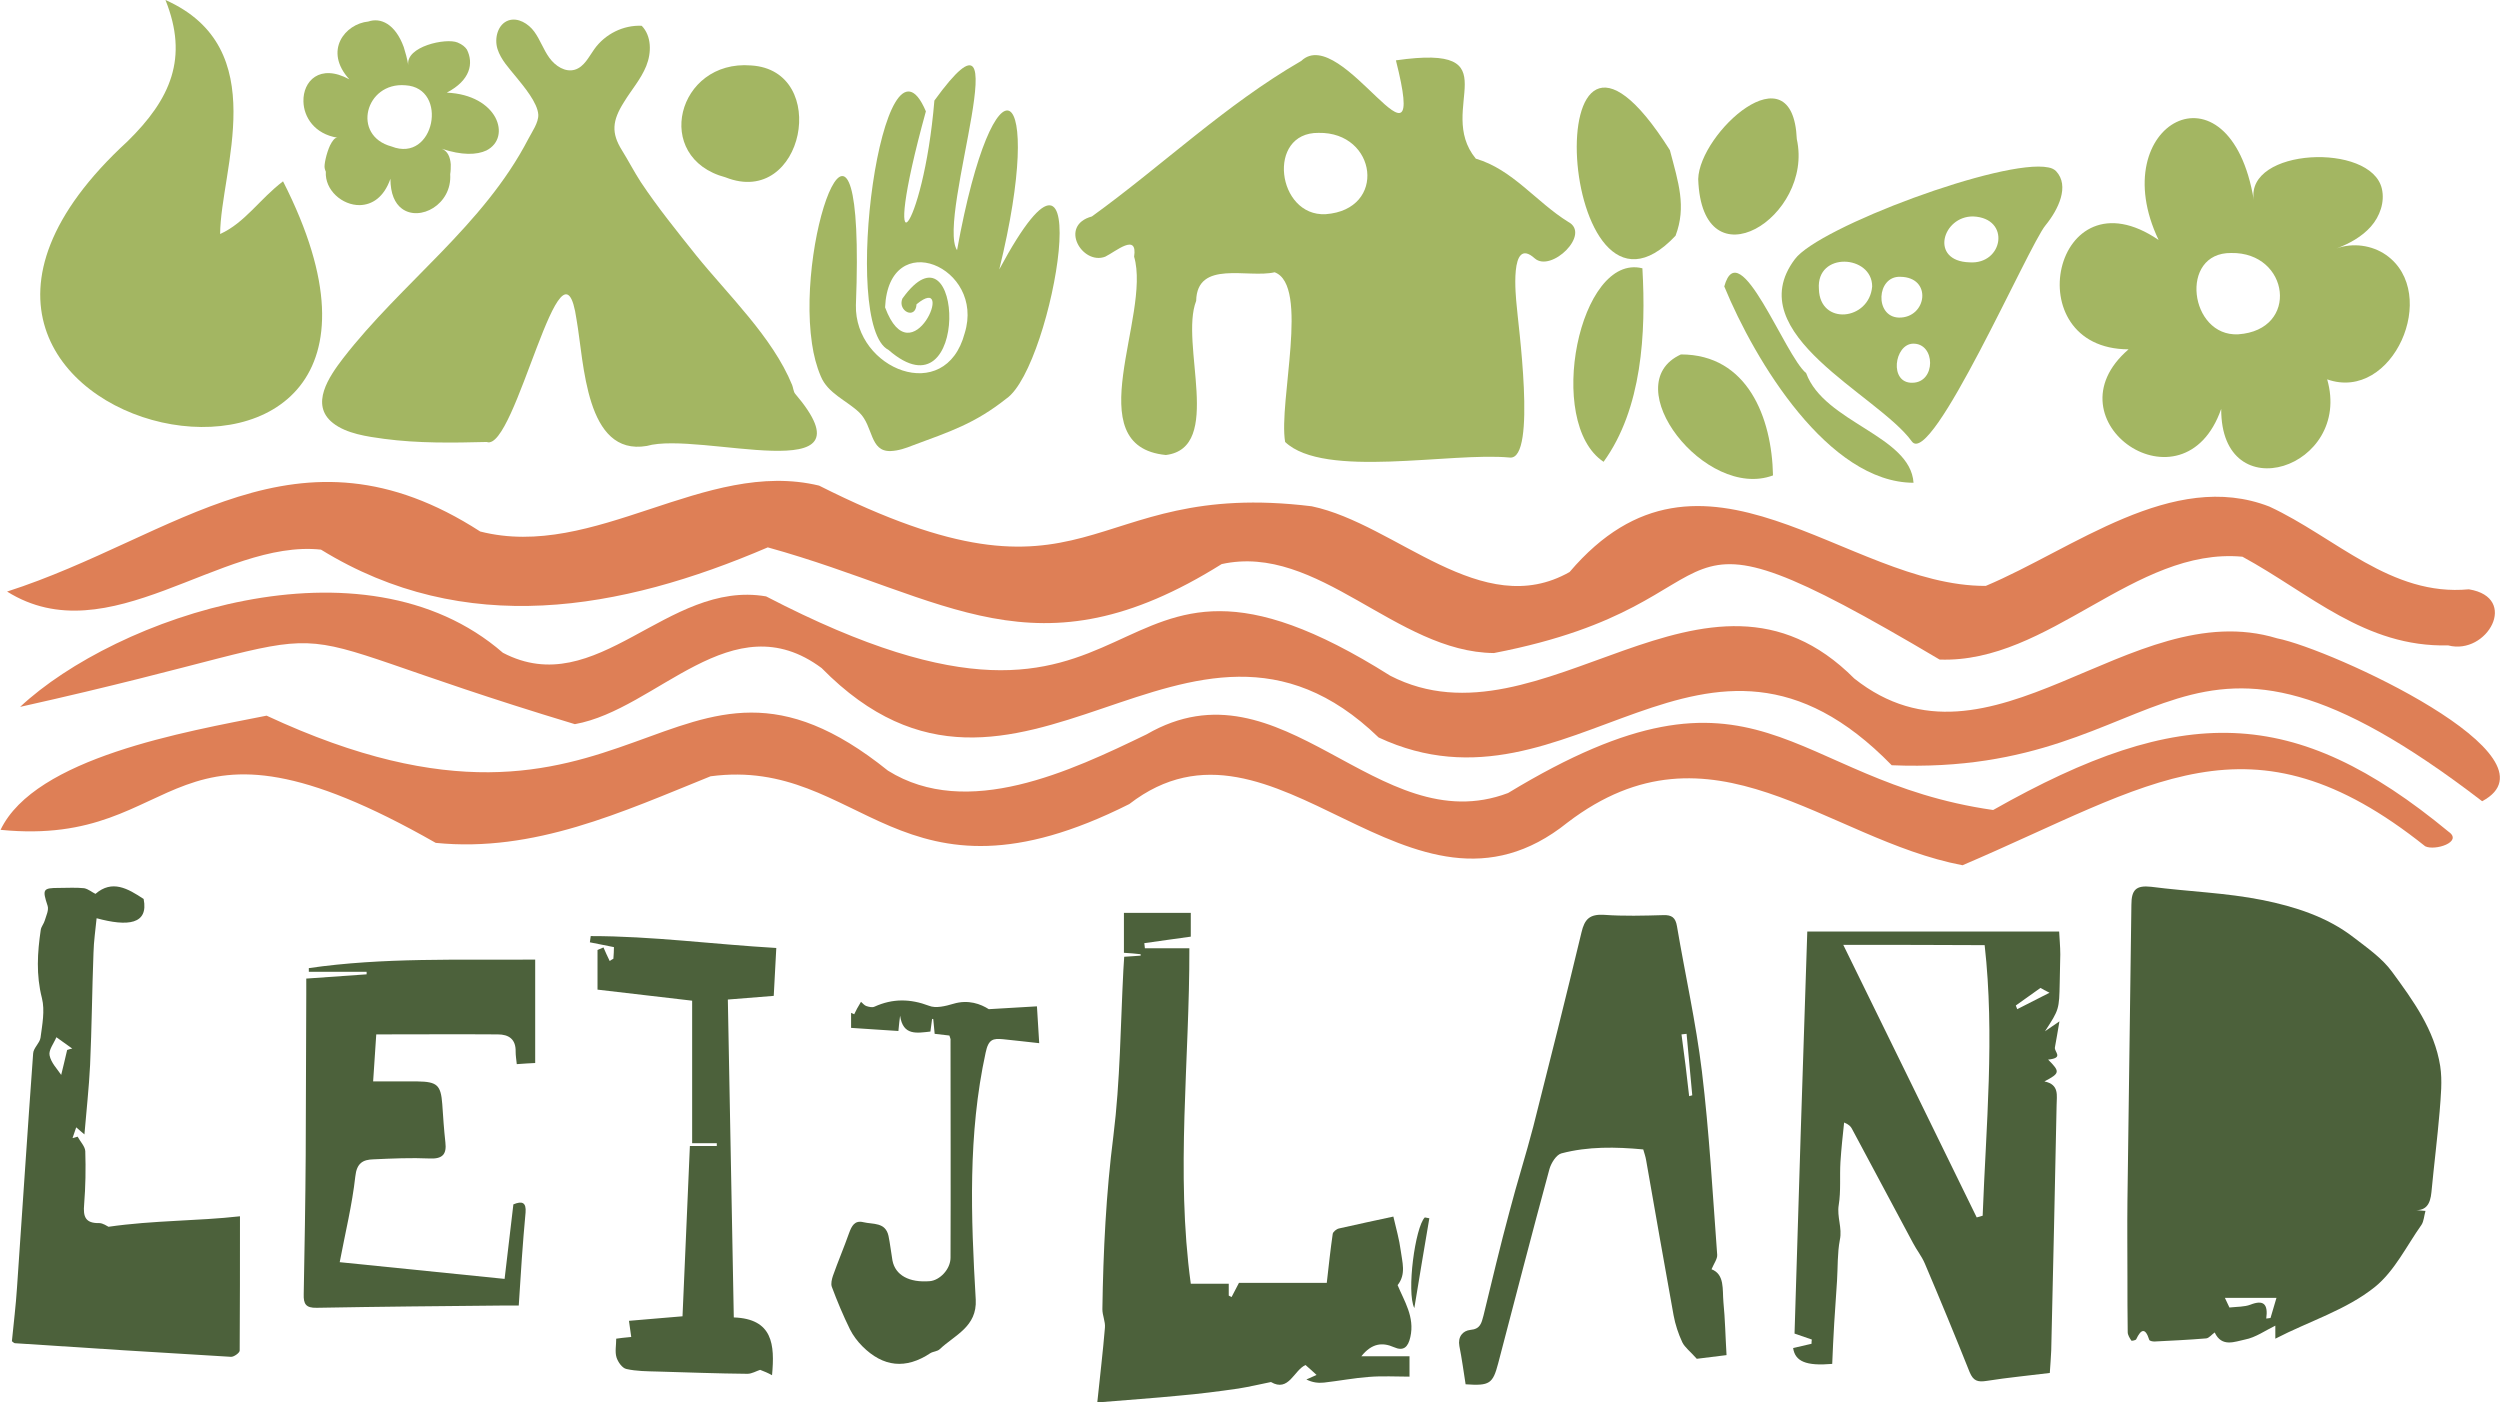
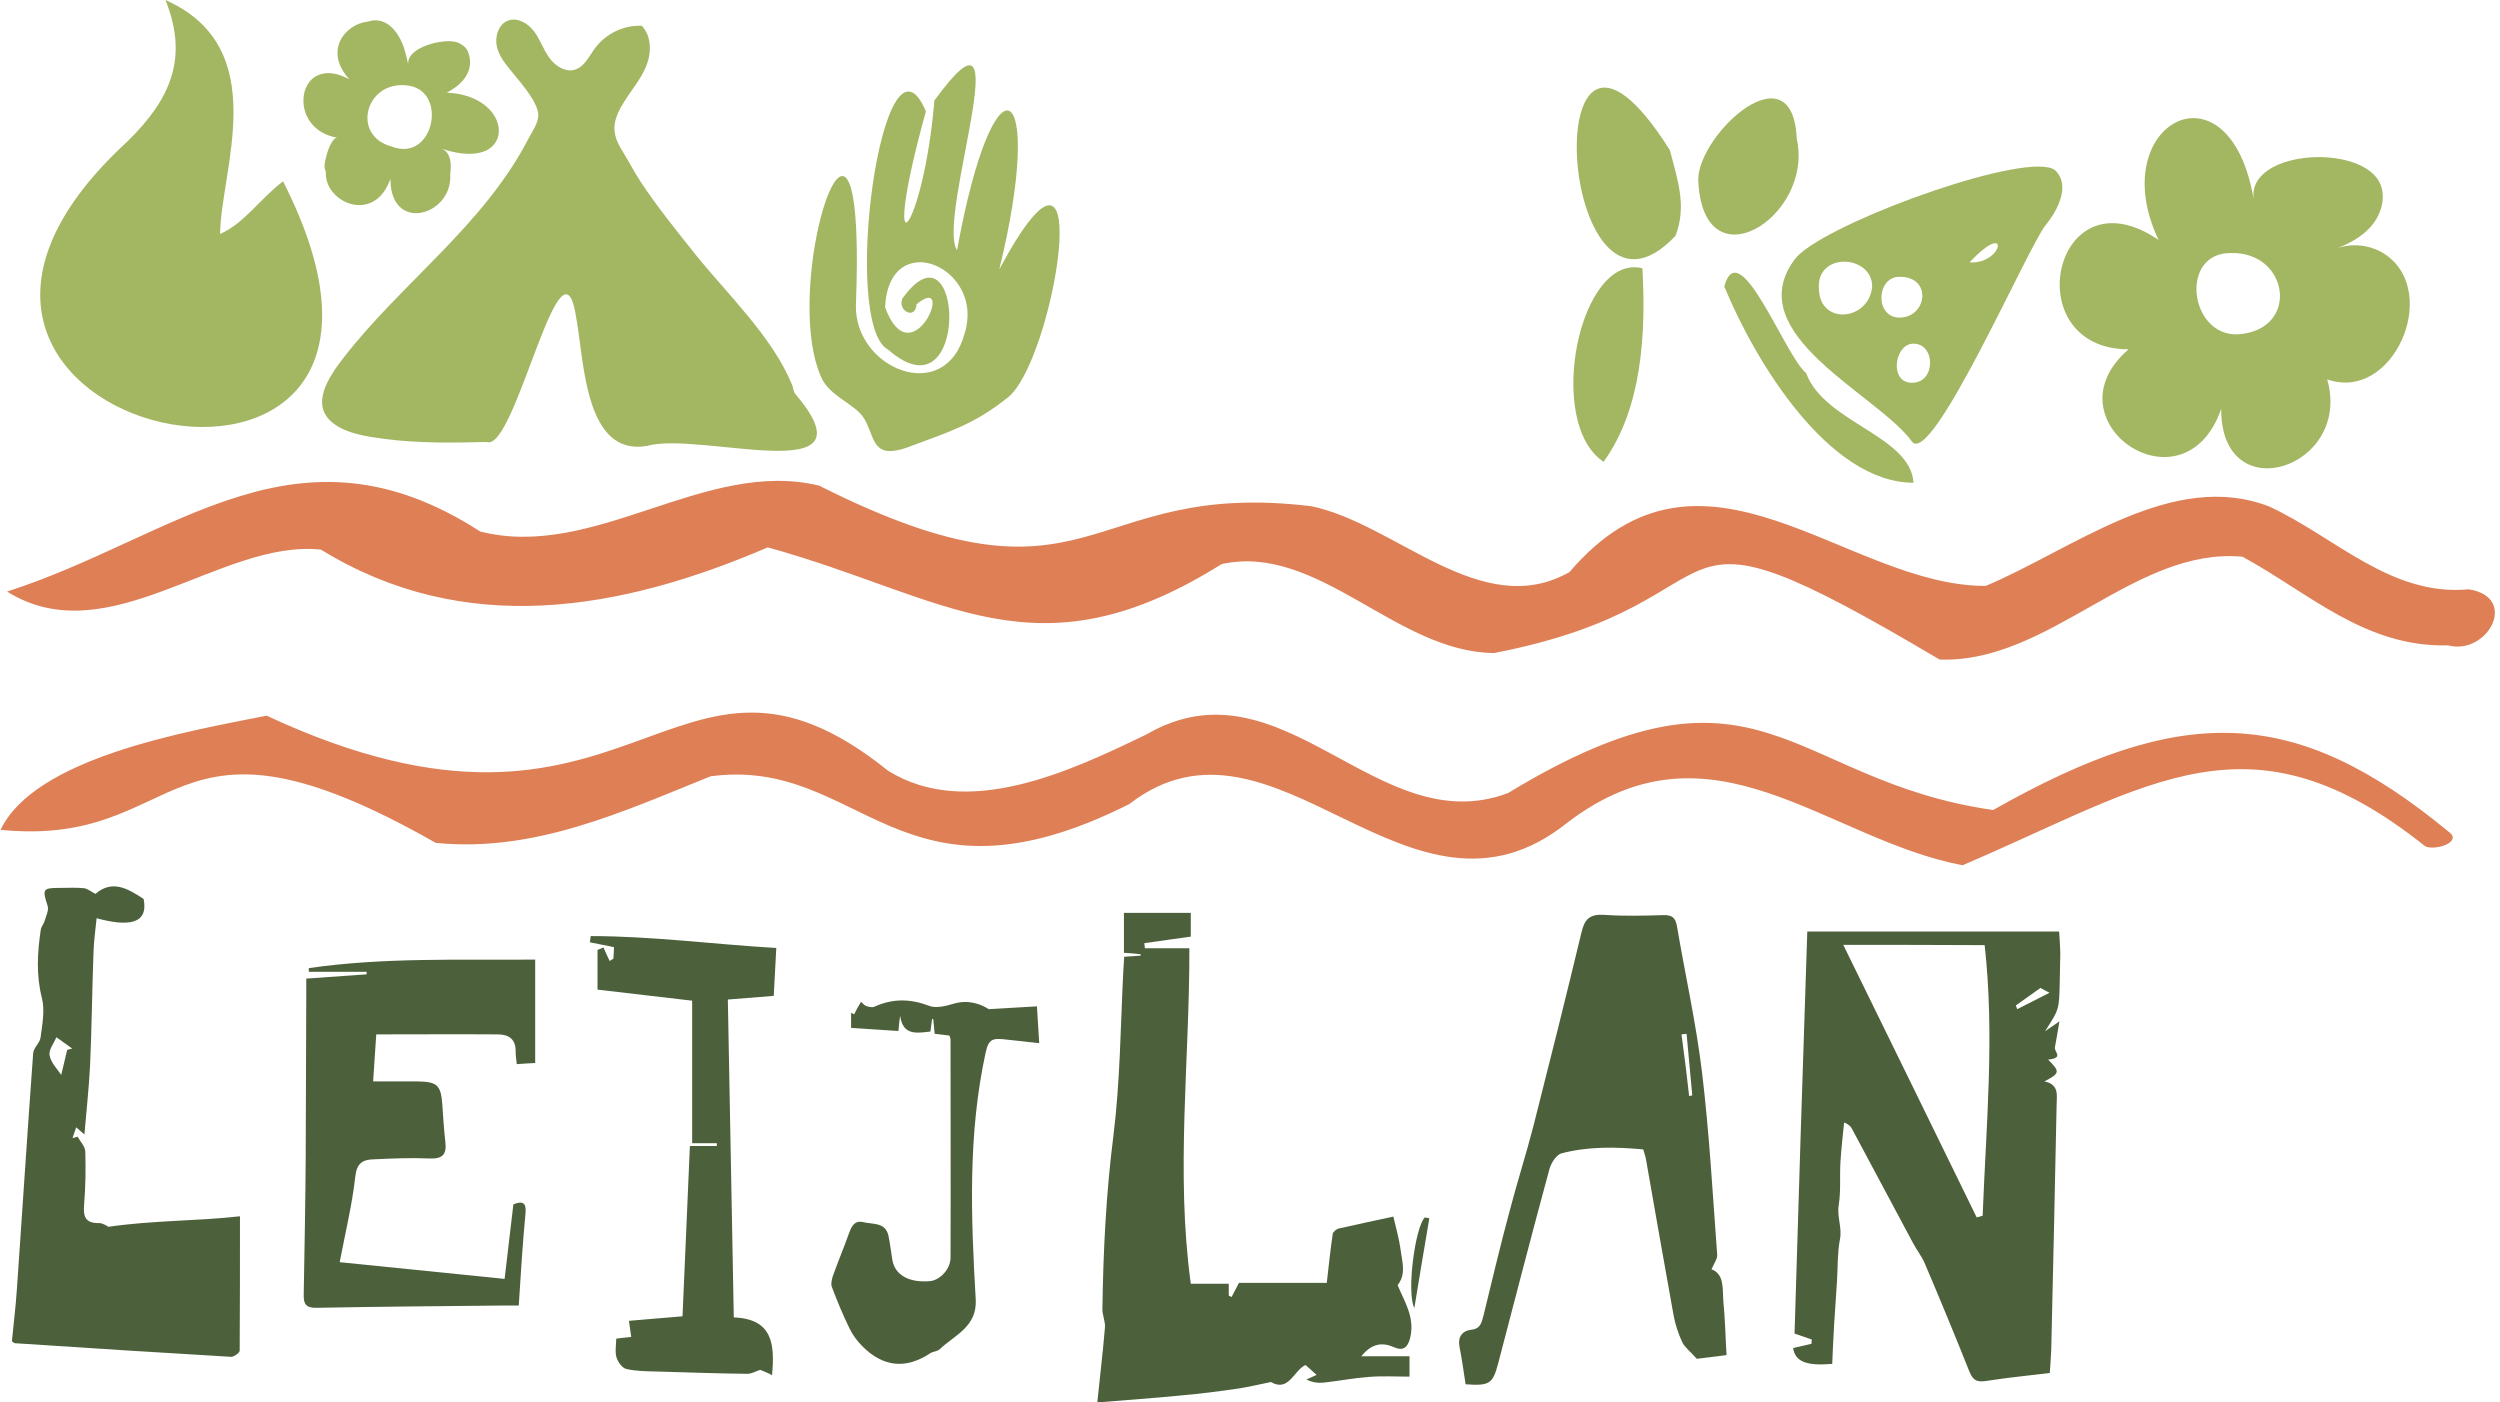
<svg xmlns="http://www.w3.org/2000/svg" version="1.1" id="Laag_1" x="0px" y="0px" viewBox="0 0 882.4 494.9" style="enable-background:new 0 0 882.4 494.9;" xml:space="preserve">
  <style type="text/css">
	.st0{fill:#DE7F56;}
	.st1{fill:#4C613B;}
	.st2{fill:#A3B662;}
</style>
  <path class="st0" d="M864.1,227.8c-29.4,0.7-48.7-18.3-72.6-31.3c-38.1-3.5-68.2,37.7-106.9,36.3c-107.8-63.9-62.9-20.5-157.3-2.3  c-34.5-0.3-62.1-38.9-96.1-31.4c-65.7,41.1-96.7,11.7-160.2-5.9c-52.2,22.4-107,32-157.7,0.8c-35.3-3.8-75,37.2-110.8,14.8  c59.7-19.2,102.2-63,167-21.2c40.4,10.3,79.3-25.9,119.6-16.2c97.7,49.2,92.4-2.7,173.9,7.3c29.9,6.3,60,40.8,91,23.2  c47-55.2,97.6,5.1,146.9,4.9c30.9-13,65.9-41.3,100.1-28c23.3,10.8,42.9,31.8,70.4,29.2C889.3,210.9,877.9,231.4,864.1,227.8z" />
-   <path class="st0" d="M876.1,282.8c-109.3-83.9-108-8.5-208.4-12.7c-66.5-68.2-113,22-181.1-9.8C419.1,195,359.5,306.5,290,235.8  c-31.6-23.5-58,14.6-87.1,19.8c-125.6-37.9-61-36.2-195.8-6.1c33.7-31.5,120.9-62.1,170.4-19.1c33.2,17.4,57.9-25.9,92.9-19.9  c142.4,74,112-40.3,220.3,28c53.5,27.6,111.4-51.6,163.8,1c48,38,97.3-30,149.2-14.2C822.9,229.1,905.5,267.1,876.1,282.8z" />
  <path class="st0" d="M94.1,252.6c130.2,60.7,142.7-42.2,219.3,19.4c28,17.5,64.6,0.1,91.3-12.8c48-27.8,81.4,38.2,127.6,20.7  c89-54,98.4-4.4,171.2,6c66.6-37.7,106.3-37.3,160.8,7.7c5.1,3.6-4.9,6.8-8.3,5.1c-62-49.5-96.8-21.7-163.3,6.7  c-48.3-9.2-88.5-53.9-139.4-15.1c-55.8,44.9-103.2-46.3-154.7-6.5c-81.5,41-94.3-16.9-147.8-9.8c-31.2,12.6-62.3,27-97,23.5  c-96.5-55-87.3,2-153.6-4.6C12.4,267.4,65.4,258.3,94.1,252.6z" />
-   <path class="st1" d="M803.1,472.5c0-2.8,0-4.1,0-4.6c-3.5,1.7-7,4.2-10.7,4.9c-3.5,0.7-8.2,2.9-10.7-2.5c-1,0.7-2,2-3,2.1  c-6.1,0.5-12.2,0.8-18.3,1.1c-0.6,0-1.7-0.2-1.8-0.6c-1.4-4.4-2.9-3.8-4.6-0.2c-0.2,0.4-1.6,0.6-1.7,0.5c-0.6-0.9-1.3-2-1.3-3  c-0.1-6.5-0.1-12.9-0.1-19.4c0-8.9-0.1-17.8,0-26.7c0.4-34.9,1-69.8,1.4-104.7c0-5.3,1.6-7,7-6.4c13.1,1.7,26.5,2.1,39.4,4.7  c11.3,2.3,22.7,5.9,32.1,13.2c4.8,3.7,10,7.3,13.5,12.1c7.4,10.1,15,20.5,17,33.3c0.8,5.2,0.2,10.7-0.2,16c-0.8,9.5-2,19-2.9,28.5  c-0.4,4.2-1.9,7-6.9,6.2c1.4,0.1,2.8,0.2,4.8,0.4c-0.5,1.8-0.6,3.7-1.4,4.9c-5.3,7.5-9.5,16.3-16.4,21.9  C828.1,462.4,815.3,466.2,803.1,472.5z M799.9,465.4c0.5-0.1,1-0.1,1.5-0.2c0.7-2.3,1.3-4.5,2.1-7.1c-6.3,0-12,0-18.2,0  c0.7,1.5,1.2,2.6,1.6,3.4c2.8-0.3,5.3-0.2,7.4-1C798.9,458.7,800.6,460.2,799.9,465.4z" />
  <path class="st1" d="M637.9,328.8c29.6,0,58.8,0,88.9,0c0.1,2.3,0.4,5.2,0.4,8.1c0,3.3-0.2,6.6-0.2,9.9c-0.2,9.5-0.2,9.5-5.2,17.2  c1.2-0.8,2.3-1.6,5.1-3.5c-0.7,4-1.1,6.6-1.6,9.2c-0.3,1.6,3.3,3.7-2.4,4.3c4.3,4.3,4.2,4.8-1.3,7.7c5.4,1.1,4.3,5.1,4.3,8.4  c-0.6,28.9-1.2,57.7-1.9,86.6c-0.1,2.4-0.3,4.9-0.5,7.9c-7.1,0.9-14.7,1.6-22.3,2.8c-3.2,0.5-4.7,0-6-3.1  c-5.1-12.8-10.4-25.6-15.8-38.3c-1.1-2.6-2.9-4.8-4.2-7.3c-7.2-13.5-14.4-27-21.6-40.4c-0.4-0.7-1-1.4-2.7-2.1  c-0.5,4.7-1,9.3-1.3,14c-0.3,5,0.2,10.2-0.6,15.1c-0.7,4.2,1.3,8.1,0.4,12.3c-0.9,4.7-0.7,9.6-1,14.4c-0.3,5-0.7,10.1-1,15.1  c-0.3,4.8-0.5,9.6-0.7,14.3c-9.3,0.8-13.1-0.9-13.8-5.6c2.1-0.5,4.3-1,6.5-1.5c0-0.5,0-1,0.1-1.5c-1.8-0.6-3.7-1.3-6.1-2.1  C634.8,423.8,636.3,376.6,637.9,328.8z M650.6,333.5c16,32.7,31.6,64.4,47.1,96.2c0.7-0.2,1.4-0.4,2.1-0.6  c1.2-31.8,4.3-63.5,0.7-95.5C684.3,333.5,668.3,333.5,650.6,333.5z M711.5,354.9c0.2,0.4,0.3,0.9,0.5,1.3c3.7-1.9,7.4-3.8,11.4-5.8  c-1.4-0.7-2.5-1.3-3.2-1.7C717,351,714.3,352.9,711.5,354.9z" />
  <path class="st1" d="M480.5,478.7c6,0,11.4,0,17,0c0,2.3,0,4.3,0,7.2c-4.8,0-9.6-0.3-14.4,0.1c-5.3,0.4-10.5,1.4-15.8,2  c-2,0.2-4,0-6.2-1.1c1.2-0.5,2.3-1,3.6-1.6c-1.3-1.2-2.5-2.3-3.9-3.5c-4.1,1.8-5.9,9.7-12.2,6c-4,0.8-7.7,1.7-11.5,2.3  c-6.9,1-13.9,1.9-20.9,2.5c-9.1,0.9-18.2,1.5-28.9,2.4c1-9.6,2-18,2.7-26.4c0.2-2.1-0.9-4.3-0.9-6.5c0.3-20.5,1.3-40.9,3.9-61.3  c2.4-19.3,2.5-38.9,3.5-58.3c0.1-1.5,0.2-3.1,0.3-4.8c2.1-0.1,4-0.3,5.8-0.4c0-0.2,0-0.3,0-0.5c-1.9-0.2-3.8-0.4-5.9-0.5  c0-4.7,0-9.2,0-14.1c7.7,0,15.5,0,23.6,0c0,2.7,0,5.5,0,8.4c-5.6,0.8-11,1.5-16.4,2.3c0.1,0.6,0.1,1.2,0.2,1.8c5,0,10.1,0,15.7,0  c0.1,39.6-4.9,79,0.5,118.4c4.1,0,8.6,0,13.4,0c0,1.5,0,2.9,0,4.2c0.3,0.2,0.7,0.3,1,0.5c0.8-1.5,1.6-3,2.6-5c10.3,0,21.1,0,31,0  c0.7-6.2,1.3-11.8,2.1-17.3c0.1-0.7,1.3-1.7,2.2-1.9c6.6-1.5,13.2-2.9,19.2-4.2c1,4.3,2.1,8.1,2.6,12c0.5,4,2,8.3-1.1,12.2  c2.3,5.6,6.1,11.2,4.5,18.3c-0.8,3.6-2.4,5.1-5.8,3.6C487.9,473.7,484.2,474.1,480.5,478.7z" />
  <path class="st1" d="M517.3,488.6c-0.7-4.4-1.3-9-2.2-13.5c-0.6-3.3,1.2-5.4,3.9-5.7c3.5-0.3,3.9-2.4,4.6-5  c3-12.3,5.9-24.6,9.2-36.8c2.6-10,5.8-20,8.4-30c5.8-22.8,11.5-45.6,17-68.5c1.1-4.7,2.9-6.5,8-6.2c6.9,0.5,14,0.3,20.9,0.1  c3-0.1,4.3,0.9,4.8,3.9c2.9,17.1,6.7,34,8.8,51.2c2.6,21.5,3.8,43.2,5.4,64.8c0.1,1.4-1.1,3-2,5.1c4.7,1.8,3.8,7.1,4.2,11.6  c0.6,6,0.7,12.1,1.1,18.7c-3.9,0.5-8.1,1-10.5,1.3c-2.4-2.7-4.2-4-5.1-5.8c-1.4-3-2.5-6.3-3.1-9.6c-3.3-18.3-6.5-36.5-9.7-54.8  c-0.2-1.2-0.6-2.3-1-3.7c-9.7-0.9-19.4-1.1-28.9,1.4c-1.8,0.5-3.6,3.4-4.2,5.5c-6.2,22.8-12.1,45.7-18.1,68.6  C526.9,488.4,525.8,489.2,517.3,488.6z M596.2,386.9c0.4-0.1,0.8-0.2,1.1-0.3c-0.7-7.2-1.3-14.4-2-21.7c-0.6,0.1-1.2,0.1-1.8,0.2  C594.5,372.4,595.4,379.6,596.2,386.9z" />
  <path class="st1" d="M33.7,315.5c5.9-5.1,11.4-1.9,17,1.8c1.8,9-5.6,9.8-16.6,6.8c-0.4,4.1-1,8.1-1.1,12.2  c-0.5,13.2-0.6,26.4-1.2,39.6c-0.4,8.1-1.3,16.1-2,24.5c-0.9-0.8-1.8-1.5-2.9-2.5c-0.5,1.4-0.9,2.6-1.3,3.8c0.6-0.2,1.2-0.3,1.8-0.5  c0.9,1.7,2.6,3.4,2.7,5.1c0.2,6.3,0.1,12.5-0.4,18.8c-0.4,4.3,0.4,6.7,5.3,6.6c1.4,0,2.8,1.1,3.3,1.3c15.9-2.3,31.4-2,46.4-3.7  c0,16.2,0,31.8-0.1,47.4c0,0.8-2.1,2.3-3.1,2.2c-25.4-1.5-50.8-3.1-76.2-4.8c-0.3,0-0.6-0.3-1.1-0.7c0.6-6.2,1.4-12.6,1.8-18.9  c1.9-27.6,3.7-55.2,5.7-82.7c0.1-1.9,2.3-3.6,2.6-5.5c0.6-4.6,1.6-9.6,0.5-14c-2.1-8.2-1.6-16.1-0.4-24.2c0.2-1.1,1.1-2.1,1.4-3.2  c0.5-1.7,1.5-3.7,1-5.2c-1.9-5.8-1.7-6.3,4-6.3c3,0,6-0.2,8.9,0.1C31.2,313.8,32.6,315,33.7,315.5z M21.6,379.4  c0.6-2.5,1.4-5.7,2.1-8.8c0.6-0.2,1.2-0.4,1.8-0.5c-1.5-1.1-3-2.1-5.6-4c-0.9,2.2-2.8,4.5-2.4,6.4C18,375.1,20.2,377.3,21.6,379.4z" />
  <path class="st1" d="M183.1,460.8c-1.7,0-3.6,0-5.5,0c-21.9,0.2-43.9,0.4-65.8,0.8c-3.9,0.1-4.7-1.4-4.6-4.8  c0.3-16.3,0.6-32.7,0.7-49c0.1-18.9,0.1-37.9,0.2-56.8c0-1.9,0-3.7,0-5.6c7.5-0.5,14.4-1,21.3-1.5c0-0.3,0-0.6,0-0.9  c-6.8,0-13.6,0-20.4,0c0-0.4,0-0.9,0-1.3c26.3-3.8,52.8-2.8,79.9-3c0,12.2,0,24.1,0,36.5c-1.9,0.1-4,0.2-6.5,0.4  c-0.2-1.8-0.4-3.1-0.4-4.4c0.1-4.4-2.4-6.1-6.3-6.1c-14.1-0.1-28.2,0-42.9,0c-0.4,6.1-0.7,11-1.1,16.6c5.7,0,10.7,0,15.7,0  c6.9,0.1,8.2,1.3,8.7,8c0.3,4.5,0.6,9,1.1,13.5c0.5,4.2-1,5.9-5.5,5.7c-6.6-0.3-13.3,0-19.9,0.3c-3.7,0.1-5.9,1.3-6.4,6.1  c-1.1,9.9-3.5,19.7-5.5,30.2c19.5,2,38.6,3.9,58.2,5.9c1.1-9.4,2.1-17.8,3.1-26.3c3.1-1.3,4.6-0.7,4.3,2.9  C184.5,438.7,183.8,449.5,183.1,460.8z" />
  <path class="st1" d="M268.3,483.5c-1.3,0.4-2.9,1.4-4.5,1.4c-10.6-0.1-21.1-0.5-31.7-0.8c-3.7-0.1-7.5-0.1-11-0.9  c-1.5-0.3-3-2.5-3.5-4.1c-0.6-2-0.1-4.2-0.1-6.6c1.3-0.2,3.1-0.4,5.3-0.6c-0.3-1.9-0.5-3.6-0.8-5.7c6.3-0.5,12.5-1.1,18.9-1.6  c0.9-19.9,1.7-39.8,2.6-60.1c3.3,0,6.4,0,9.5,0c0-0.3,0-0.6,0-1c-2.9,0-5.8,0-8.7,0c0-16.9,0-33.4,0-50.3  c-11.3-1.3-22.2-2.6-33.4-3.9c0-5.1,0-9.6,0-14c0.7-0.3,1.4-0.6,2.1-0.9c0.7,1.6,1.4,3.2,2.2,4.8c0.4-0.3,0.9-0.6,1.3-0.8  c0.1-1.4,0.2-2.8,0.2-4.1c-3.1-0.6-5.8-1.2-8.5-1.7c0.1-0.7,0.2-1.5,0.3-2.2c21.7,0,43.2,2.9,65.5,4.2c-0.3,5.8-0.6,11.1-0.9,16.9  c-5.2,0.4-10.2,0.8-16.2,1.3c0.7,37.3,1.4,74.4,2.1,112.2c13.8,0.5,14.5,9.6,13.5,20.4C271.1,484.6,269.6,484,268.3,483.5z" />
  <path class="st1" d="M335.1,365.5c-1.9-0.2-3.4-0.4-5.2-0.6c-0.2-1.8-0.3-3.5-0.5-5.2c-0.1,0-0.3,0-0.4-0.1  c-0.2,1.4-0.4,2.9-0.6,4.5c-4.7,0.5-9.7,1.6-10.7-5.6c-0.2,1.6-0.4,3.1-0.6,5.4c-5.7-0.4-11.2-0.7-16.7-1.1c0-2.2,0-3.8,0-5.3  c0.4,0.2,0.7,0.3,1.1,0.5c0.3-0.7,0.7-1.3,1-2c0.5-0.8,0.9-1.6,1.4-2.4c0.6,0.5,1.2,1.3,1.9,1.5c0.9,0.3,2.1,0.6,2.9,0.2  c6.4-2.9,12.6-2.8,19.2-0.3c2.4,1,5.9,0.1,8.6-0.7c5.3-1.6,9.7,0.1,12.5,1.9c6.4-0.4,11.4-0.7,17-1c0.3,4.4,0.5,8.3,0.8,13  c-4.7-0.5-8.7-1-12.8-1.4c-3.4-0.3-5.1-0.1-6.1,4.7c-6.3,28.9-5.2,58-3.5,87.2c0.5,9.6-7.4,12.5-12.7,17.5c-0.8,0.8-2.3,0.8-3.3,1.4  c-8.7,5.8-16.7,4.9-24-2.4c-1.7-1.7-3.3-3.8-4.4-6c-2.4-4.9-4.5-9.9-6.4-15c-0.4-1.1,0-2.7,0.4-3.9c1.8-5.1,3.9-10,5.7-15.1  c0.9-2.4,1.9-4.6,5.1-3.8c3.3,0.8,7.7-0.1,8.8,4.8c0.6,2.9,0.9,5.8,1.4,8.7c1,5.2,5.9,7.9,13.2,7.3c3.5-0.3,7.3-4.2,7.3-8.3  c0.1-25.6,0-51.2,0-76.7C335.6,366.9,335.4,366.4,335.1,365.5z" />
  <path class="st1" d="M504.5,430c-1.7,10.2-3.5,20.5-5.3,31.7c-2.8-5.6,0.3-28.6,3.7-32C503.4,429.8,504,429.9,504.5,430z" />
-   <path class="st2" d="M265.1,23.1c28.1,1.7,18.7,50.5-9,39.5C230.1,55.7,239,21,265.1,23.1z" />
  <path class="st2" d="M77.7,82.6c8.8-4,13.9-12.3,22.2-18.6c72.2,141.8-168,89.8-54.9-14.1C60.3,34.9,66.6,20.4,58.4,0  C96.6,17,77.8,60.2,77.7,82.6z" />
  <path class="st2" d="M286.6,121.3c-5.8-39.1,19-103.6,15.5-13.6c-0.5,22.6,31.6,35.6,38.4,9.9c7.3-23.4-26.8-37.8-28.1-9.1  c9.5,25.5,25.3-12.8,11.1-1.1c-0.3,5.6-6.8,2.4-5-2c21.6-30.2,24.2,43.5-4.9,18.1c-17.2-8.6-1.9-119.8,13.2-84.2  c-17,61.6-0.9,43.2,3-3.8c31.8-43.9,0.5,41.5,8,52.8c13.2-72.7,31.4-60.4,14.9,6.8c35.8-66.7,19.3,34.1,2.5,45.6  c-11.1,8.8-19.8,11.6-33,16.5c-2.5,1-5.1,1.9-7.8,2c-7.5,0.3-6.1-8.8-11.1-13.6c-4.5-4.3-11.1-6.7-13.6-12.8  C288.2,129.3,287.2,125.4,286.6,121.3z" />
  <path class="st2" d="M226.5,9.1c3.5,3.6,3.5,9.5,1.6,14.2s-5.3,8.5-7.9,12.8c-4.1,6.5-4.5,10.8-0.7,16.9c2.3,3.7,4.3,7.6,6.7,11.3  c6,9,12.8,17.4,19.5,25.8c11.3,14,27,28.9,33.9,45.8c0.3,0.7,0.5,2.4,1,3c29.5,34.6-33.6,13.1-52.3,18.5  c-21.7,3.7-22.1-29.4-24.8-44.6c-5.1-35.6-21.6,47.1-31.7,43.2c-12,0.3-24.2,0.5-36.2-1.1c-5.9-0.8-13.3-1.8-18.1-5.6  c-8.2-6.5-1.3-16.4,3.5-22.7c20.8-26.9,49.6-46.9,65.5-77.6c1.3-2.5,3.6-5.7,3.5-8.5c-0.2-4.2-5.2-10.1-7.8-13.3  c-2.5-3.1-5.4-6.1-6.6-9.9s0.1-8.8,3.9-10.1c3.3-1.1,7,1.1,9.1,4s3.2,6.3,5.3,9.2s5.6,5.2,9,4.2c3.3-1,4.9-4.5,6.9-7.3  C213.6,12,220,8.8,226.5,9.1z" />
  <path class="st2" d="M174.8,41.4c-2.4-4.4-8.1-8.3-17.1-8.7c8.4-4.4,9.5-10.4,7.1-15.2c-0.6-0.9-1.6-1.8-3.3-2.5  c-4.1-1.7-18.4,1.4-17.4,8c-0.4-2.4-1-4.5-1.6-6.4c-3-8.2-8.2-10.5-12.5-9c-8.2,0.8-15.9,10.3-6.7,20.4c-10.5-5.7-16.4,0.7-16.2,7.8  c0.1,5.5,3.9,11.5,12,12.8c-0.9-0.1-1.8,1.1-2.6,2.7c-1.3,2.8-2.2,7-1.9,8.1c0.1,0.4,0.2,0.8,0.4,1.2c-0.4,6.5,5.8,11.9,12,11.8  c4.3-0.1,8.5-2.7,10.8-9.3c0,5.3,1.6,8.7,4,10.5c6.3,4.8,17.8-1.4,17.1-12.1c0.2-1.2,0.2-2.4,0.2-3.5c-0.2-2.6-1.1-4.7-3.2-5.5  c7.2,2.4,12.4,2.2,15.8,0.6C176.2,50.8,177.2,45.9,174.8,41.4z M138.2,51.7c-14.2-3.8-9.3-22.8,4.9-21.6  C158.5,31,153.4,57.7,138.2,51.7z" />
-   <path class="st2" d="M492.7,21.3c41.8-6,13.6,17,28.2,34.7c13,3.8,21.3,15.3,32.6,22.3c8.2,4.3-6,18-11.8,12.9  c-9.1-8.2-6.6,14.2-6.4,16.4c0.3,5.1,7.3,54.9-2.4,53.9c-20.9-2-65.5,7.6-79.3-5.5c-2.4-14.1,8.7-55.3-3.7-59.9  c-9.4,2.2-27.4-4.5-27.7,10.1c-5.9,15.1,9.8,51.9-10.7,54.4c-31.4-3.1-5.1-49.1-11.2-70c1.3-8.6-6.5-1.8-10.2,0  c-8.1,3.1-16.5-11-4.7-14.2c24.9-18,47.1-39.4,73.9-54.9C473.6,7.8,504.8,69.2,492.7,21.3z M467.9,75.6c21.8-1.6,18.1-29.1-2.5-28.7  C446.9,46.7,450.7,76.5,467.9,75.6z" />
  <path class="st2" d="M589.4,53c3,11.4,5.9,19.9,2,30.2C549.8,127.5,541-23.7,589.4,53z" />
  <path class="st2" d="M566,163c-20.8-13.8-8.5-73.9,13.7-68.3C581,117.6,579.6,144.2,566,163z" />
  <path class="st2" d="M599.4,63.2c0.4-16.2,33.4-46.5,34.8-14.1C640.3,76.6,600.7,101.4,599.4,63.2z" />
  <path class="st2" d="M608.6,101.1c5.3-19.2,21.4,24.5,28.9,30.6c6.4,17.5,36.8,22,37.9,38.7C645.4,170.3,619.5,127.6,608.6,101.1z" />
-   <path class="st2" d="M725.7,60.4c-0.6-0.6-1.5-1.1-2.7-1.3c-15.8-3.3-81.2,21.1-89.5,32.4c-19.8,26.4,29.4,47.8,41.3,64.3  c6.9,9.6,41.2-69.1,47.2-76.3C726.5,74,730.6,65.6,725.7,60.4z M642,102c-1-13.3,18.8-12.1,18.8-0.9C659.8,113.2,642.3,115,642,102z   M670.7,97.7c11.5,0.1,9.4,14.6-0.5,14.4C661.6,111.8,662.3,97.4,670.7,97.7z M675,135.1c-8.3,0.2-6.4-13.6,0.2-13.8  C683.2,121.1,683.4,135,675,135.1z M695.2,92.6c-14.3-0.4-9.6-16.4,1.3-16.2C709.8,77,707.1,93.4,695.2,92.6z" />
-   <path class="st2" d="M625.8,167.8c-23.8,8.9-55.7-32.1-32.5-42.7C616.8,125.1,625.4,147.4,625.8,167.8z" />
+   <path class="st2" d="M725.7,60.4c-0.6-0.6-1.5-1.1-2.7-1.3c-15.8-3.3-81.2,21.1-89.5,32.4c-19.8,26.4,29.4,47.8,41.3,64.3  c6.9,9.6,41.2-69.1,47.2-76.3C726.5,74,730.6,65.6,725.7,60.4z M642,102c-1-13.3,18.8-12.1,18.8-0.9C659.8,113.2,642.3,115,642,102z   M670.7,97.7c11.5,0.1,9.4,14.6-0.5,14.4C661.6,111.8,662.3,97.4,670.7,97.7z M675,135.1c-8.3,0.2-6.4-13.6,0.2-13.8  C683.2,121.1,683.4,135,675,135.1z M695.2,92.6C709.8,77,707.1,93.4,695.2,92.6z" />
  <path class="st2" d="M842.2,90c-5-3.5-11.8-4.4-17.5-2.3c4.5-1.7,8.9-4.1,12.1-7.7c3.2-3.6,5-8.7,3.9-13.4  c-3.8-16.4-48.2-14.4-45.2,4c-8.5-51-53.2-27-33.6,14.1c-37.1-25.3-50.6,38.5-10.6,38.6c-29.3,25.2,19.5,58.9,32.7,21  c-0.2,36.2,46.4,20.9,37.4-10.4C844.6,142.1,861.4,103.5,842.2,90z M790,118c-17.2,0.9-21-28.9-2.5-28.7  C808.1,88.9,811.8,116.5,790,118z" />
</svg>